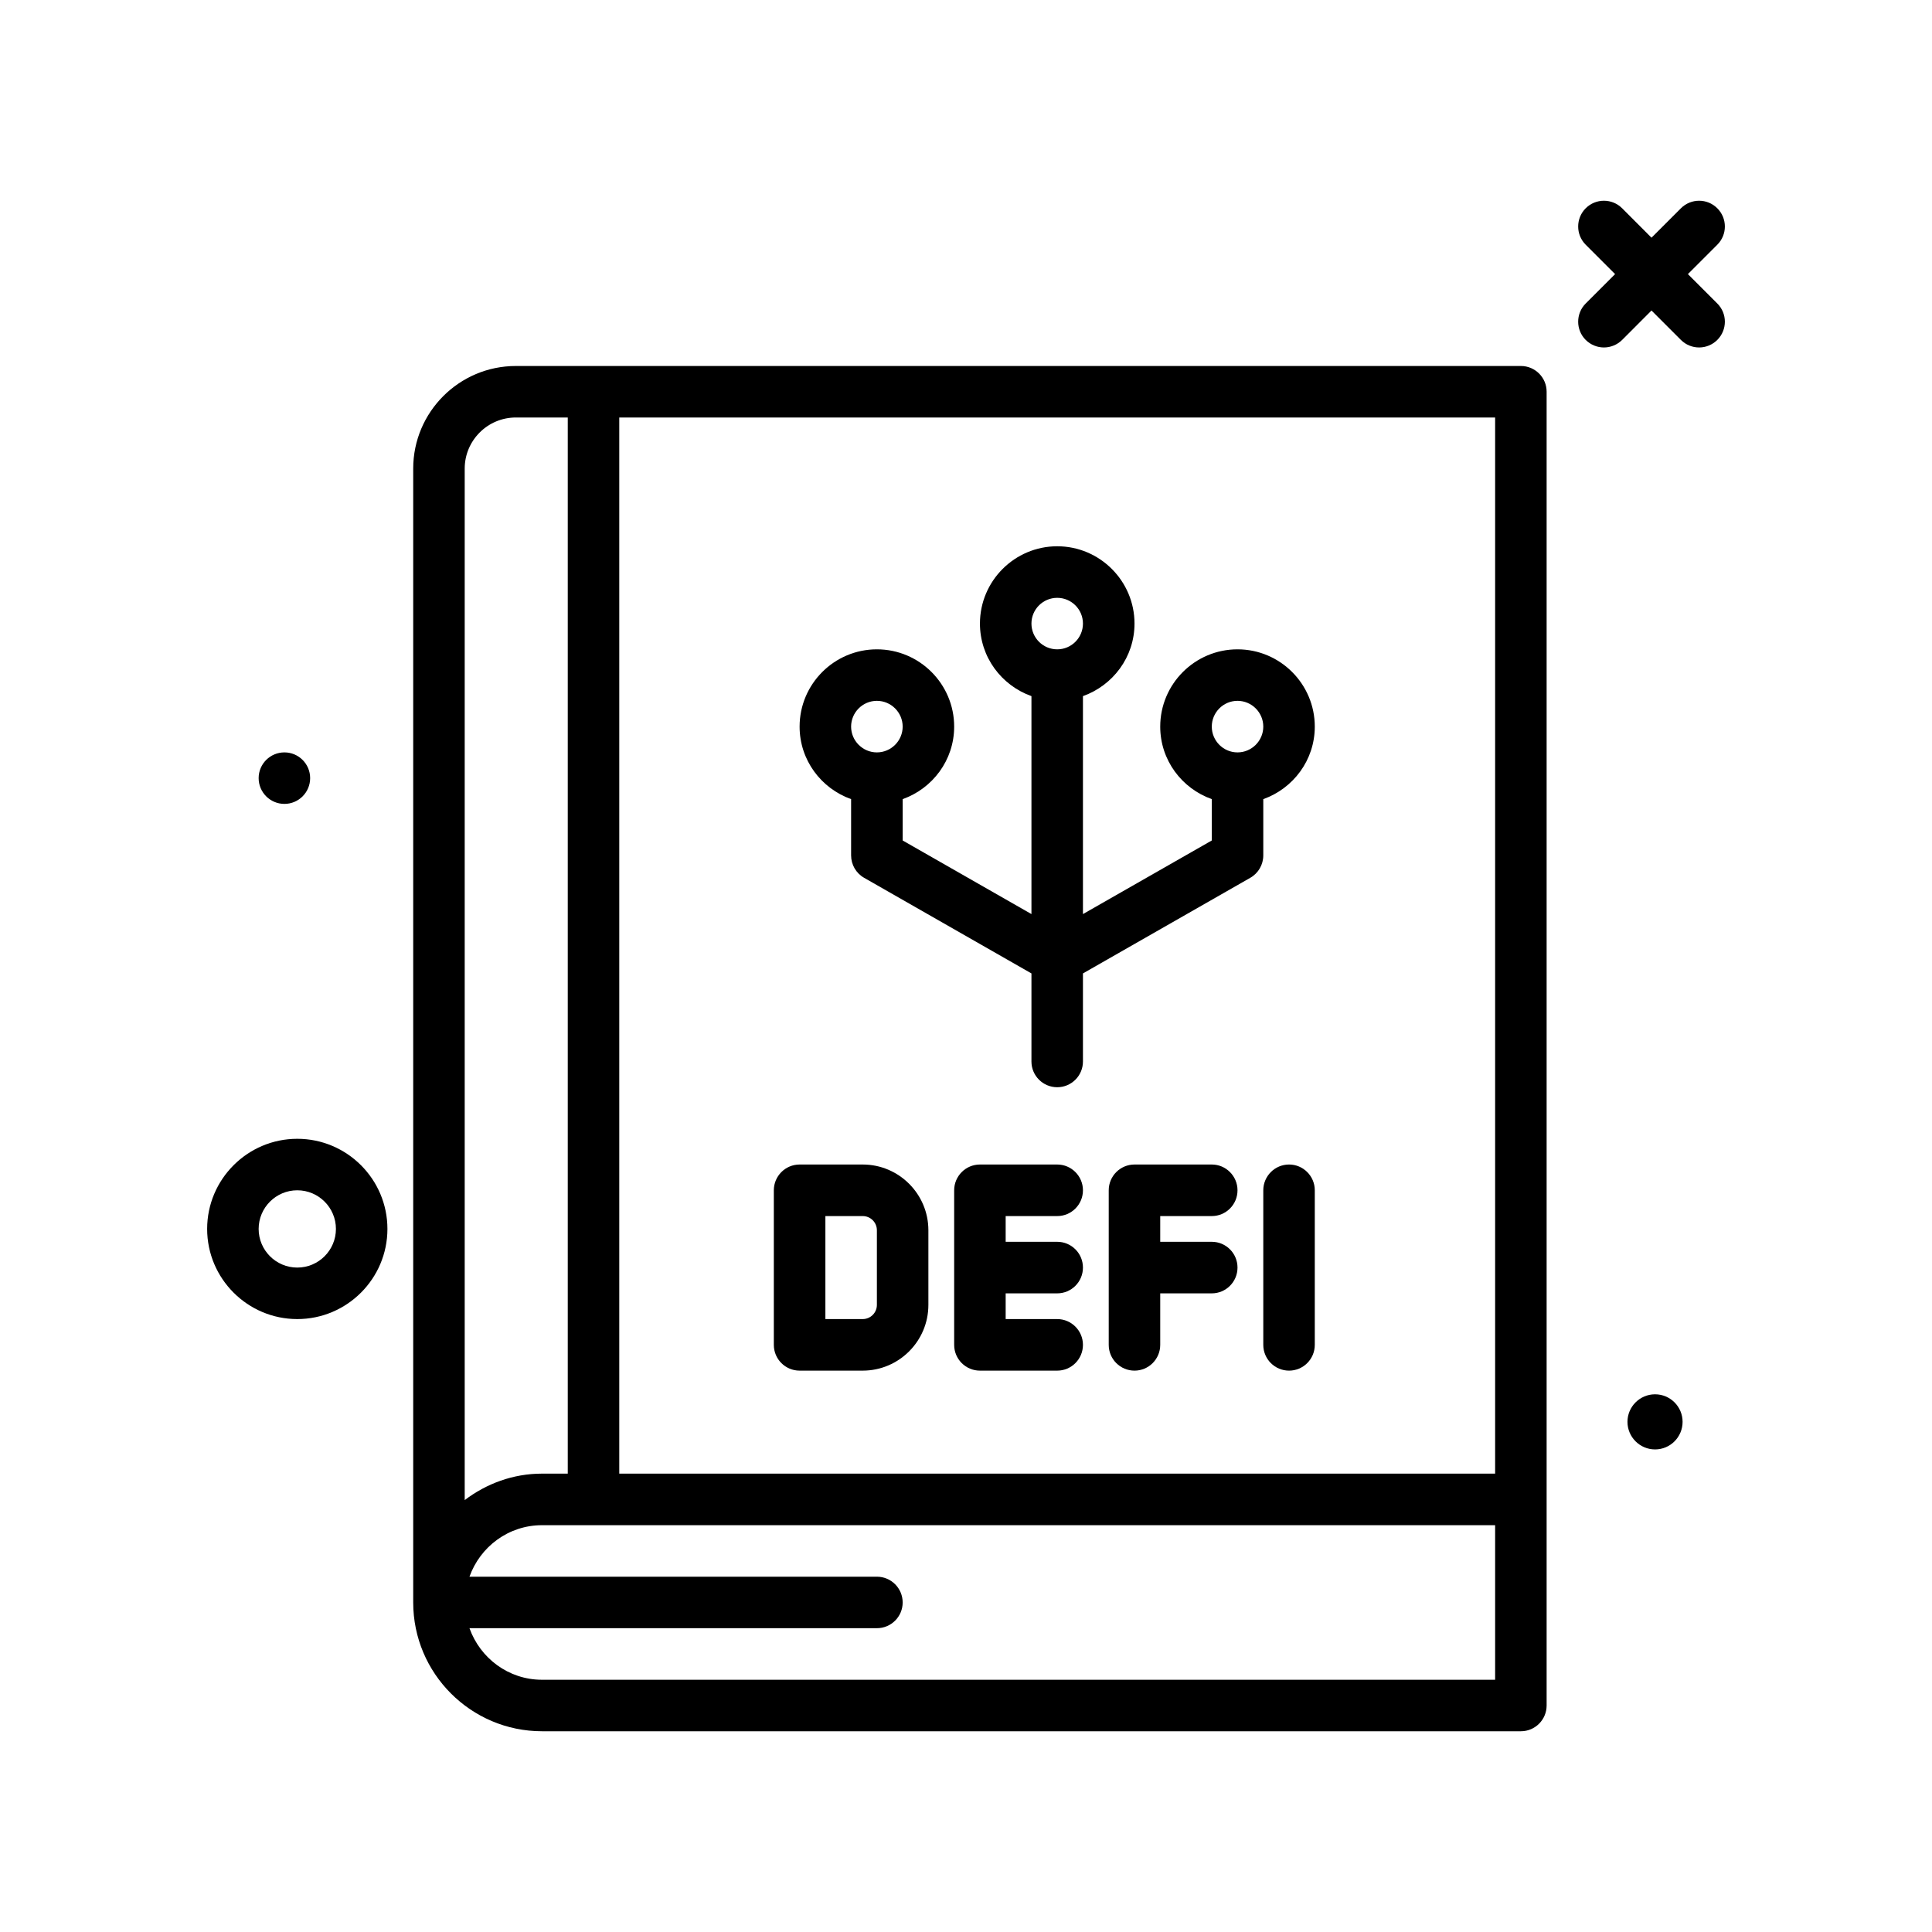
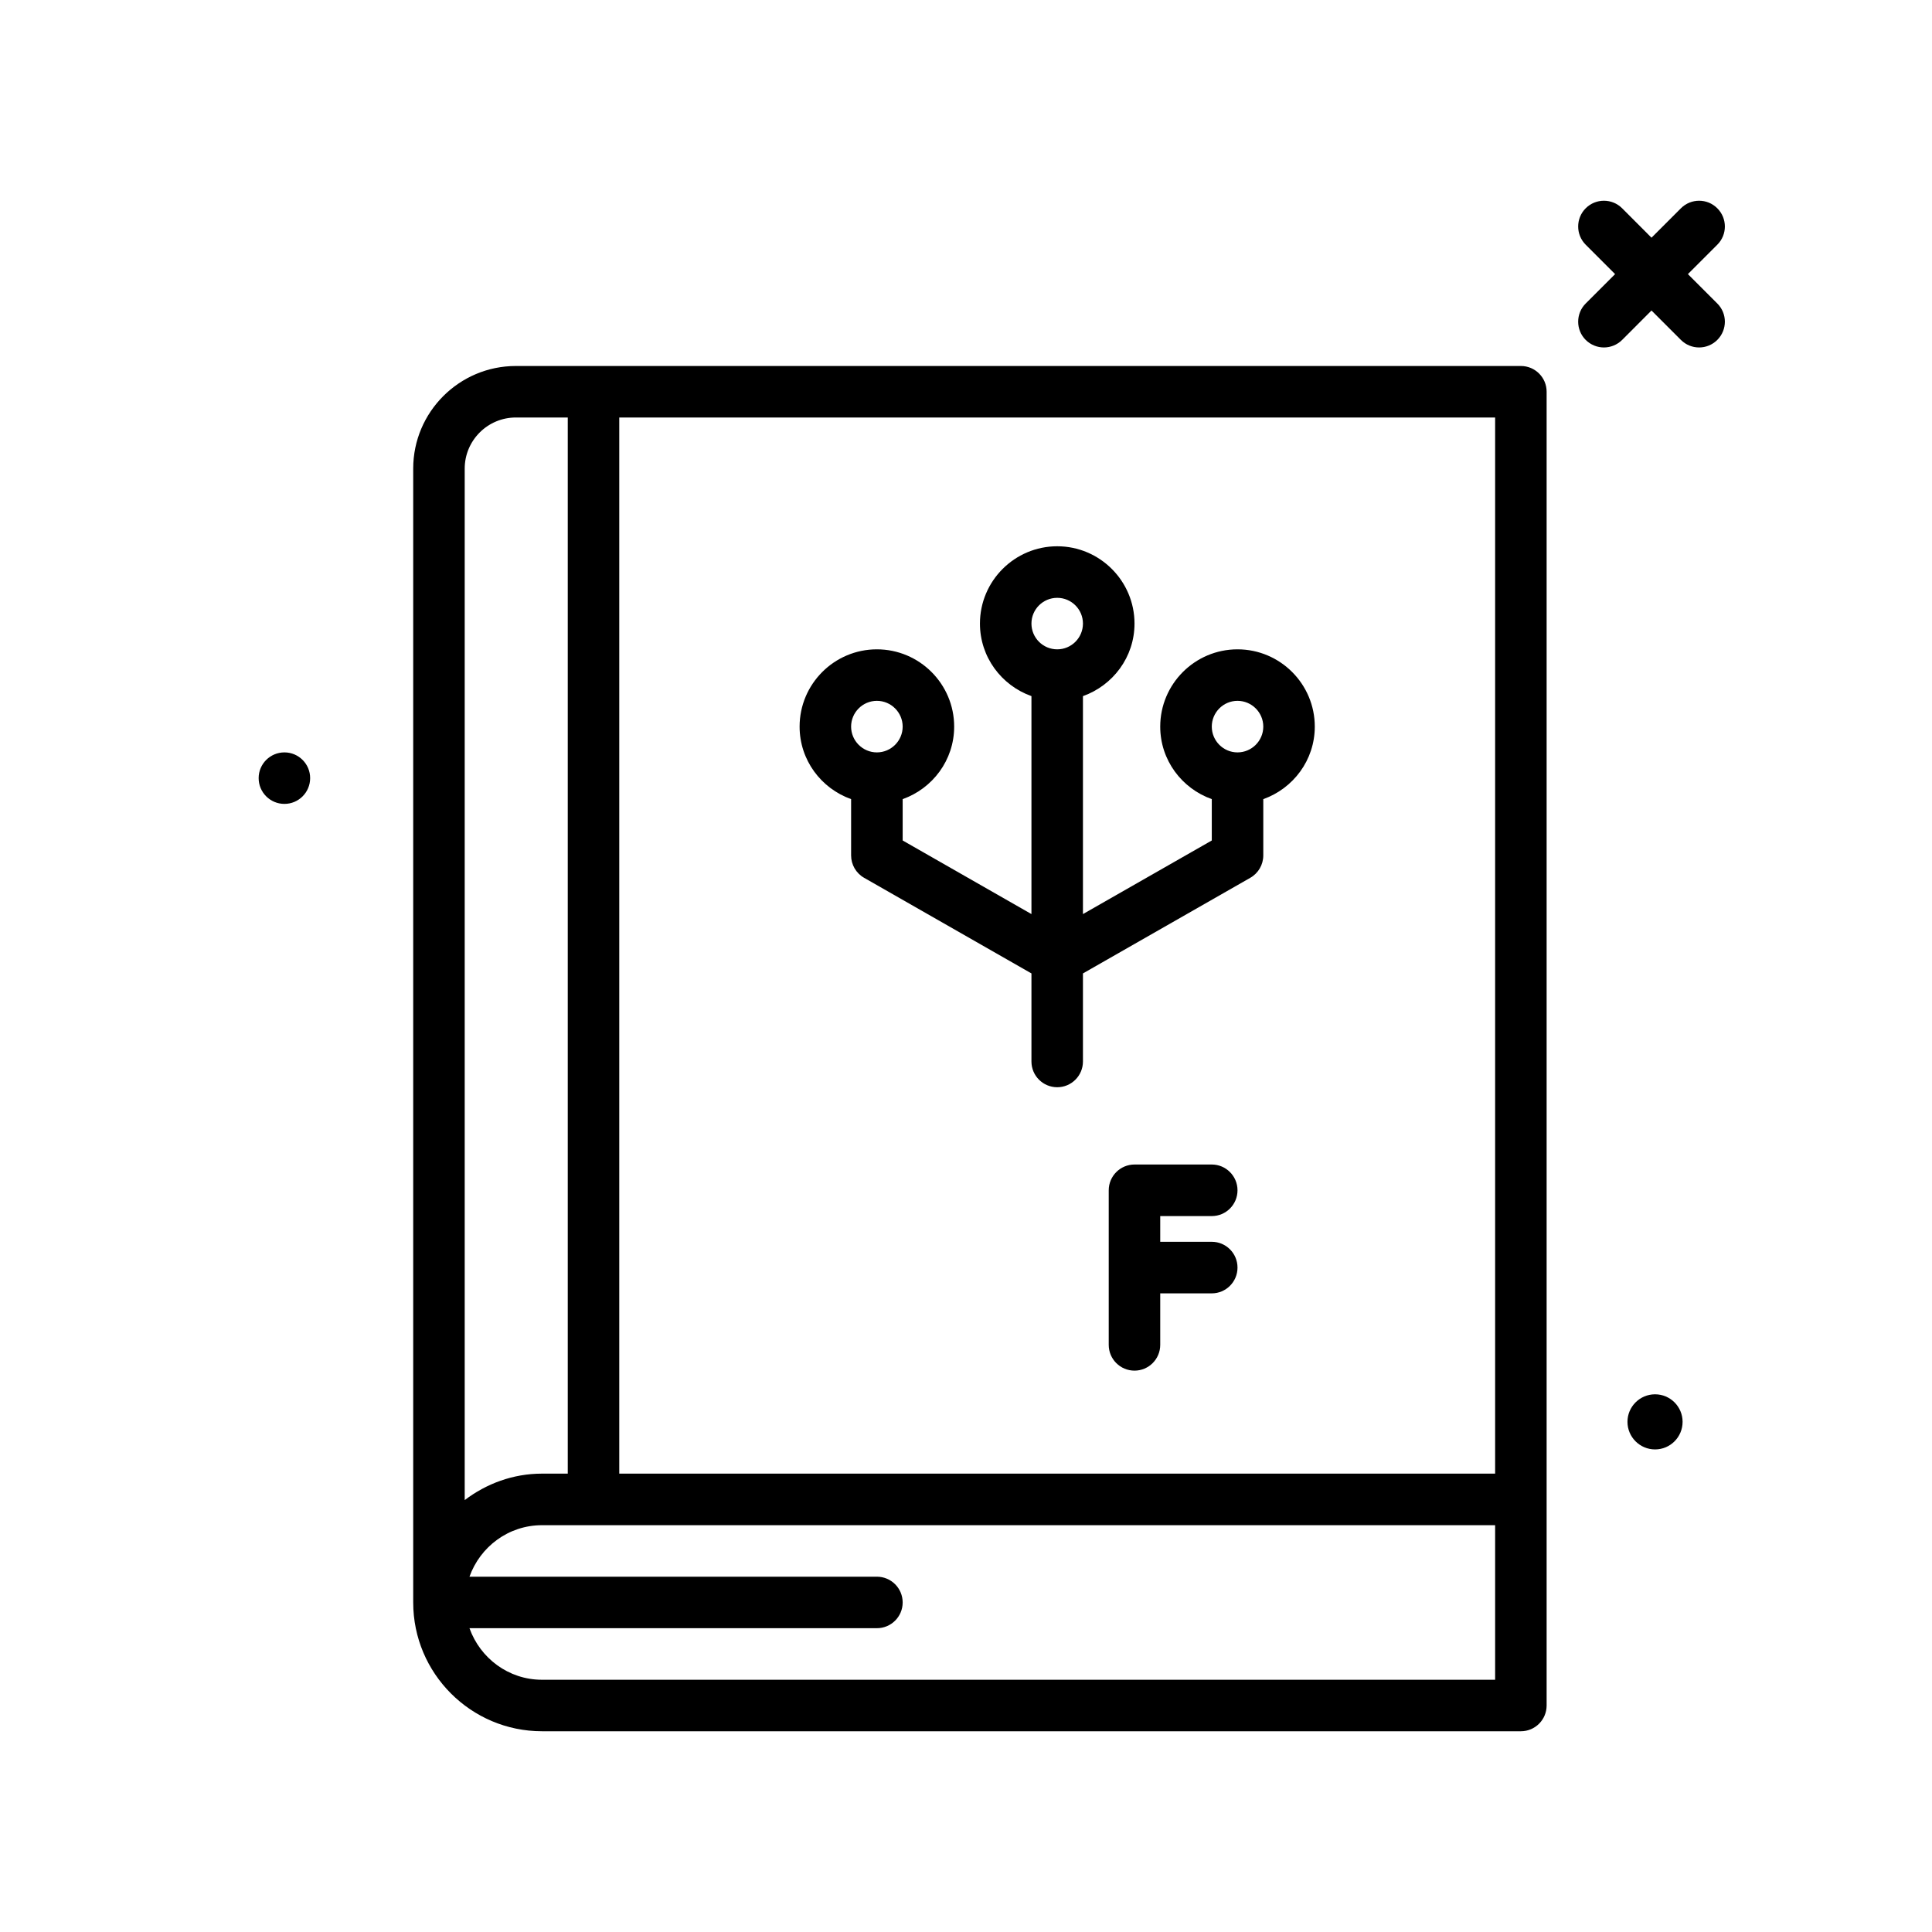
<svg xmlns="http://www.w3.org/2000/svg" width="32" height="32" viewBox="0 0 32 32" fill="none">
  <path d="M4.711 13.315C4.946 13.315 5.137 13.124 5.137 12.888C5.137 12.653 4.946 12.462 4.711 12.462C4.475 12.462 4.284 12.653 4.284 12.888C4.284 13.124 4.475 13.315 4.711 13.315Z" fill="black" />
  <path d="M27.957 4.54L28.444 4.053C28.611 3.887 28.611 3.616 28.444 3.45C28.278 3.283 28.008 3.283 27.841 3.45L27.354 3.937L26.868 3.45C26.701 3.283 26.431 3.283 26.264 3.45C26.098 3.616 26.098 3.887 26.264 4.053L26.751 4.54L26.264 5.027C26.098 5.193 26.098 5.464 26.264 5.63C26.348 5.713 26.457 5.755 26.566 5.755C26.675 5.755 26.784 5.713 26.868 5.63L27.354 5.143L27.841 5.63C27.924 5.713 28.033 5.755 28.143 5.755C28.252 5.755 28.361 5.713 28.444 5.63C28.611 5.463 28.611 5.193 28.444 5.027L27.957 4.54Z" fill="black" />
  <path d="M27.413 23.094C27.161 23.094 26.956 23.299 26.956 23.55C26.956 23.802 27.161 24.007 27.413 24.007C27.665 24.007 27.869 23.802 27.869 23.55C27.869 23.299 27.665 23.094 27.413 23.094Z" fill="black" />
-   <path d="M4.924 18.862C4.101 18.862 3.431 19.532 3.431 20.355C3.431 21.178 4.101 21.848 4.924 21.848C5.747 21.848 6.417 21.178 6.417 20.355C6.417 19.532 5.747 18.862 4.924 18.862ZM4.924 20.995C4.571 20.995 4.284 20.708 4.284 20.355C4.284 20.002 4.571 19.715 4.924 19.715C5.277 19.715 5.564 20.002 5.564 20.355C5.564 20.708 5.277 20.995 4.924 20.995Z" fill="black" />
  <path d="M25.191 6.062H8.544C7.607 6.062 6.844 6.824 6.844 7.761V26.542C6.844 27.718 7.801 28.675 8.977 28.675H25.191C25.426 28.675 25.617 28.484 25.617 28.248V6.488C25.617 6.253 25.426 6.062 25.191 6.062ZM24.764 24.408H10.257V6.915H24.764V24.408ZM8.544 6.915H9.404V24.408H8.977C8.495 24.408 8.055 24.575 7.697 24.846V7.761C7.697 7.295 8.077 6.915 8.544 6.915ZM8.977 27.822C8.422 27.822 7.953 27.464 7.776 26.968H14.524C14.76 26.968 14.951 26.777 14.951 26.542C14.951 26.306 14.76 26.115 14.524 26.115H7.776C7.953 25.619 8.422 25.262 8.977 25.262H24.764V27.822H8.977Z" fill="black" />
-   <path d="M17.511 20.142C17.746 20.142 17.937 19.951 17.937 19.715C17.937 19.48 17.746 19.288 17.511 19.288H16.231C15.995 19.288 15.804 19.48 15.804 19.715V22.275C15.804 22.511 15.995 22.702 16.231 22.702H17.511C17.746 22.702 17.937 22.511 17.937 22.275C17.937 22.04 17.746 21.848 17.511 21.848H16.657V21.422H17.511C17.746 21.422 17.937 21.231 17.937 20.995C17.937 20.759 17.746 20.568 17.511 20.568H16.657V20.142H17.511Z" fill="black" />
  <path d="M20.071 20.142C20.306 20.142 20.497 19.951 20.497 19.715C20.497 19.48 20.306 19.288 20.071 19.288H18.791C18.555 19.288 18.364 19.48 18.364 19.715V22.275C18.364 22.511 18.555 22.702 18.791 22.702C19.026 22.702 19.217 22.511 19.217 22.275V21.422H20.071C20.306 21.422 20.497 21.231 20.497 20.995C20.497 20.759 20.306 20.568 20.071 20.568H19.217V20.142H20.071Z" fill="black" />
-   <path d="M21.351 19.288C21.115 19.288 20.924 19.48 20.924 19.715V22.275C20.924 22.511 21.115 22.702 21.351 22.702C21.586 22.702 21.777 22.511 21.777 22.275V19.715C21.777 19.48 21.586 19.288 21.351 19.288Z" fill="black" />
-   <path d="M13.244 22.702H14.289C14.889 22.702 15.377 22.213 15.377 21.613V20.377C15.377 19.777 14.889 19.288 14.289 19.288H13.244C13.008 19.288 12.817 19.48 12.817 19.715V22.275C12.817 22.511 13.008 22.702 13.244 22.702ZM13.671 20.142H14.289C14.419 20.142 14.524 20.247 14.524 20.377V21.613C14.524 21.743 14.419 21.848 14.289 21.848H13.671V20.142Z" fill="black" />
  <path d="M14.097 13.236V14.168C14.097 14.322 14.179 14.463 14.312 14.539L17.084 16.123V17.582C17.084 17.817 17.275 18.008 17.511 18.008C17.746 18.008 17.937 17.817 17.937 17.582V16.123L20.709 14.539C20.842 14.463 20.924 14.322 20.924 14.168V13.236C21.419 13.06 21.777 12.591 21.777 12.035C21.777 11.329 21.203 10.755 20.497 10.755C19.791 10.755 19.217 11.329 19.217 12.035C19.217 12.591 19.575 13.06 20.071 13.236V13.921L17.937 15.14V11.53C18.433 11.353 18.791 10.884 18.791 10.328C18.791 9.623 18.216 9.048 17.511 9.048C16.805 9.048 16.231 9.623 16.231 10.328C16.231 10.884 16.588 11.353 17.084 11.53V15.14L14.951 13.921V13.236C15.446 13.06 15.804 12.591 15.804 12.035C15.804 11.329 15.23 10.755 14.524 10.755C13.818 10.755 13.244 11.329 13.244 12.035C13.244 12.591 13.602 13.06 14.097 13.236ZM20.497 11.608C20.732 11.608 20.924 11.8 20.924 12.035C20.924 12.27 20.732 12.462 20.497 12.462C20.262 12.462 20.071 12.27 20.071 12.035C20.071 11.8 20.262 11.608 20.497 11.608ZM17.511 9.902C17.746 9.902 17.937 10.093 17.937 10.328C17.937 10.564 17.746 10.755 17.511 10.755C17.275 10.755 17.084 10.564 17.084 10.328C17.084 10.093 17.275 9.902 17.511 9.902ZM14.524 11.608C14.759 11.608 14.951 11.8 14.951 12.035C14.951 12.27 14.759 12.462 14.524 12.462C14.289 12.462 14.097 12.27 14.097 12.035C14.097 11.8 14.289 11.608 14.524 11.608Z" fill="black" />
</svg>